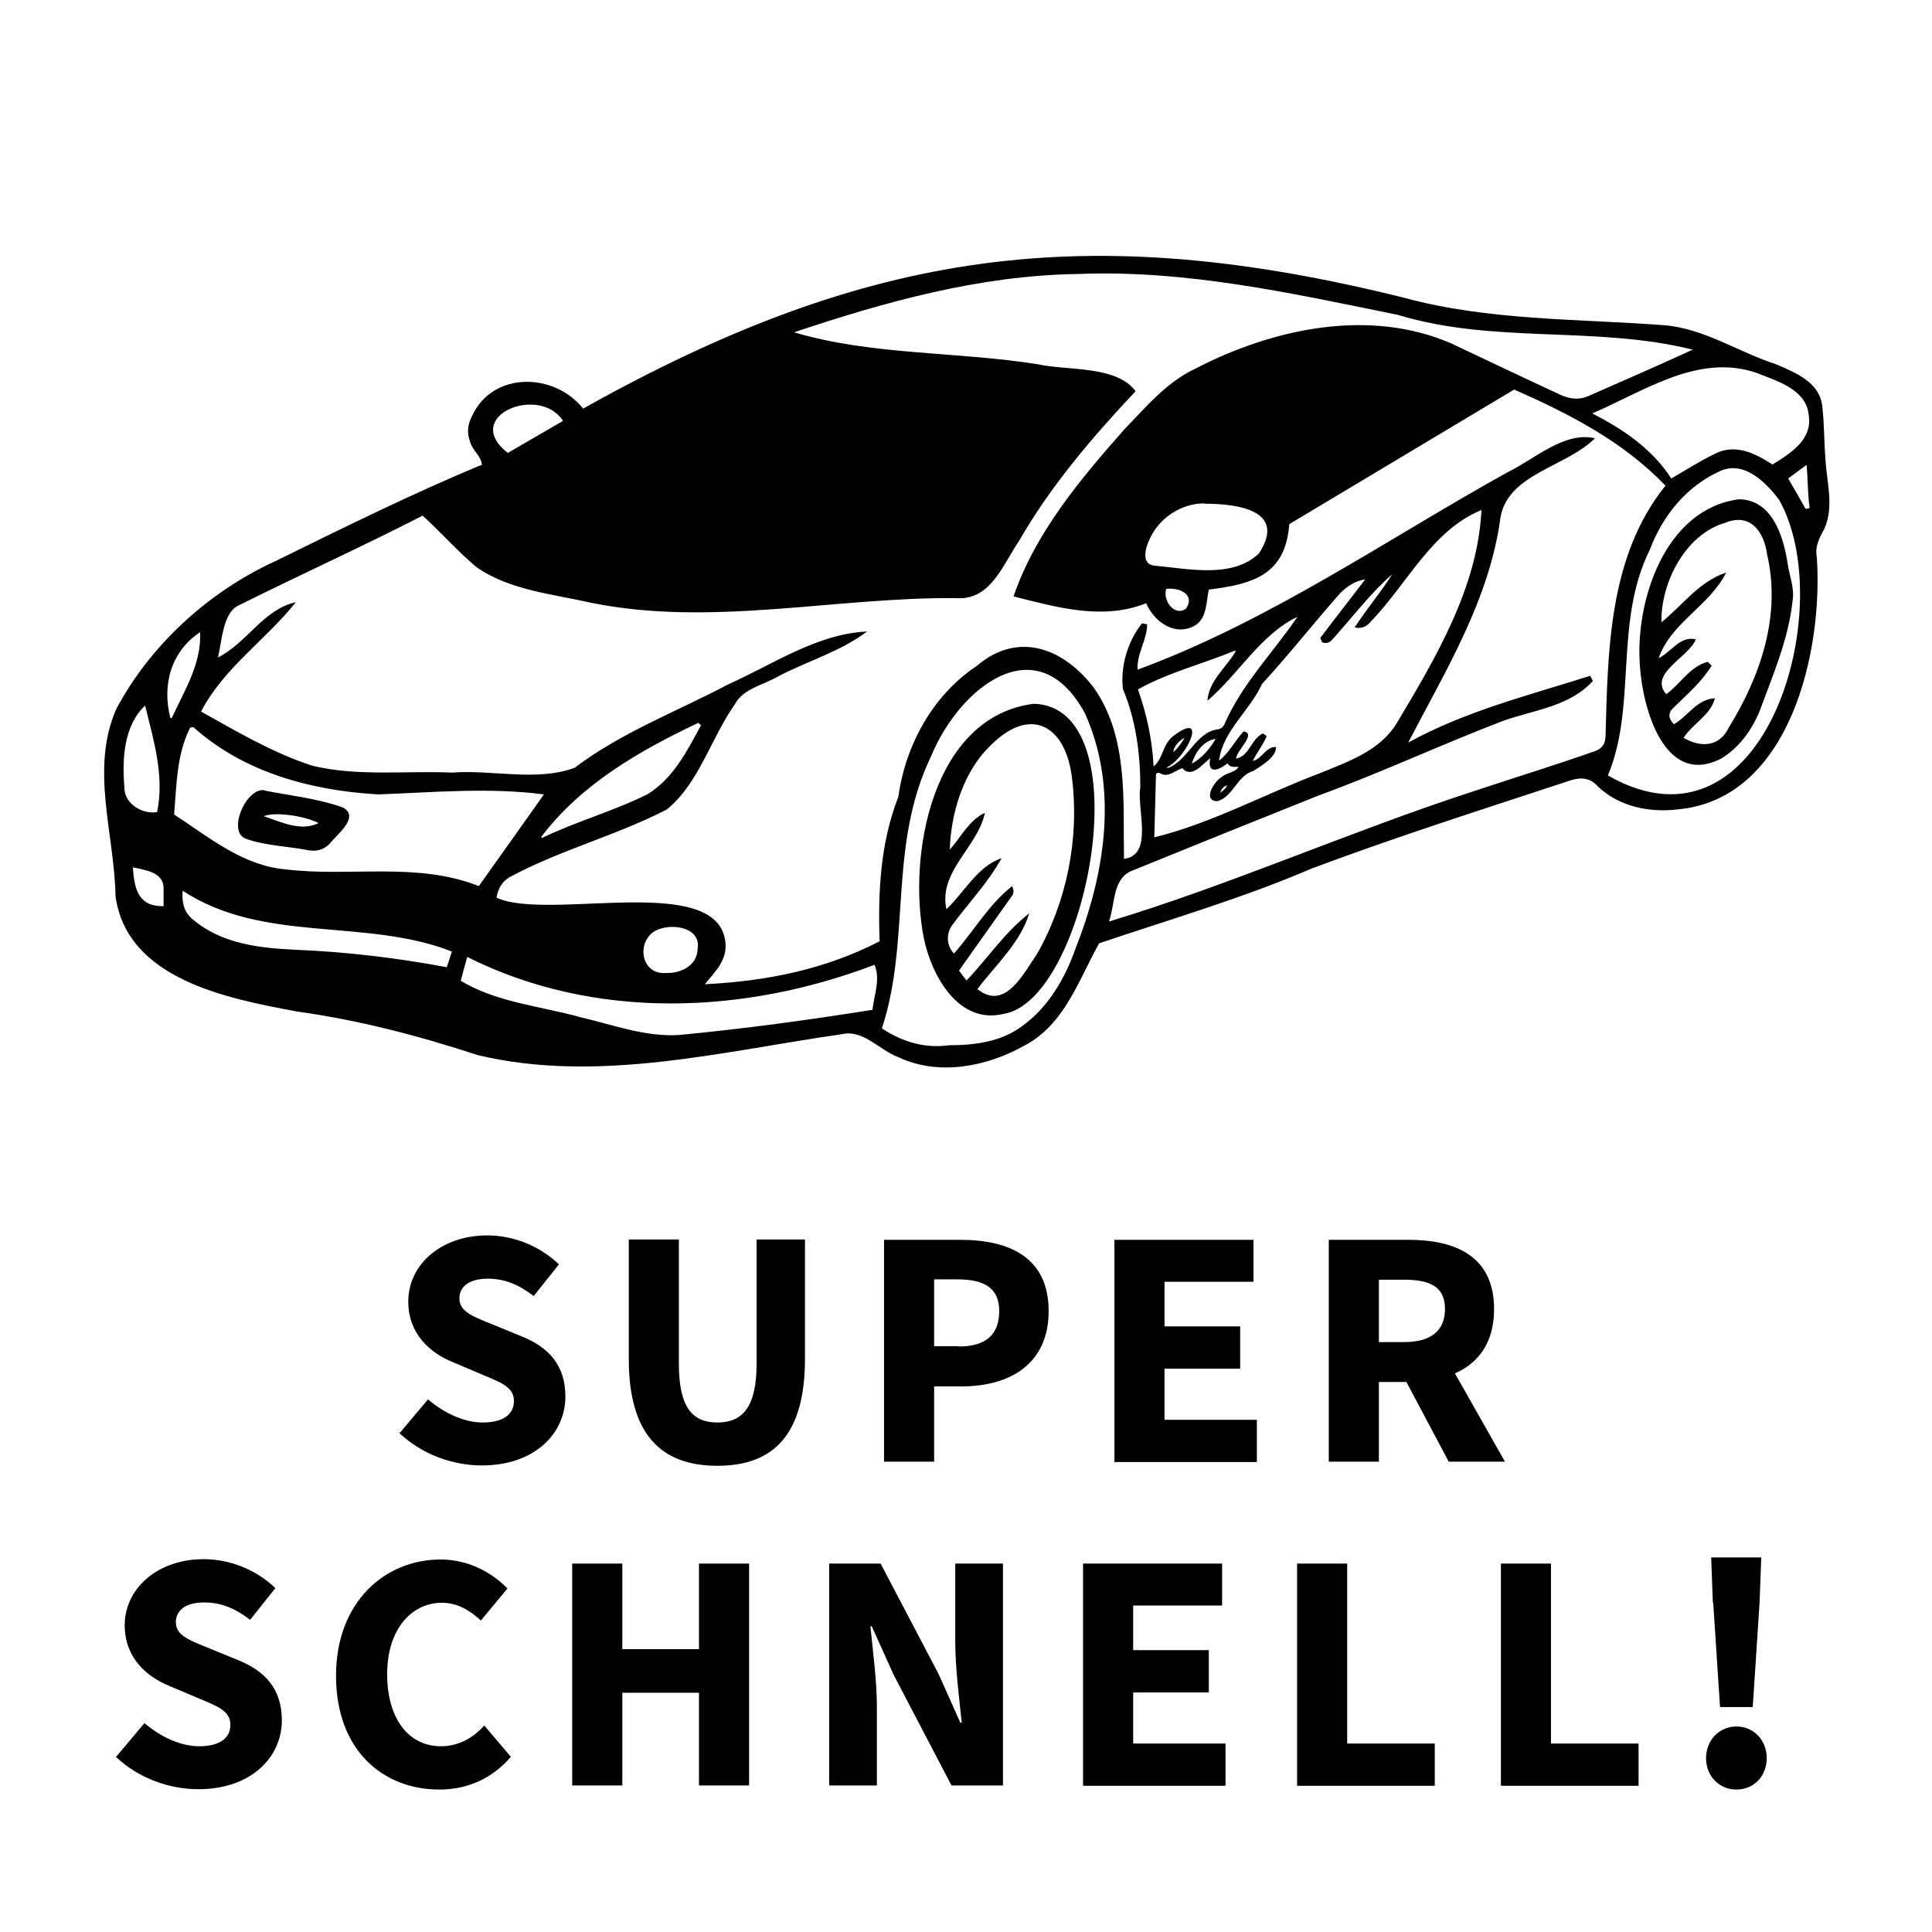
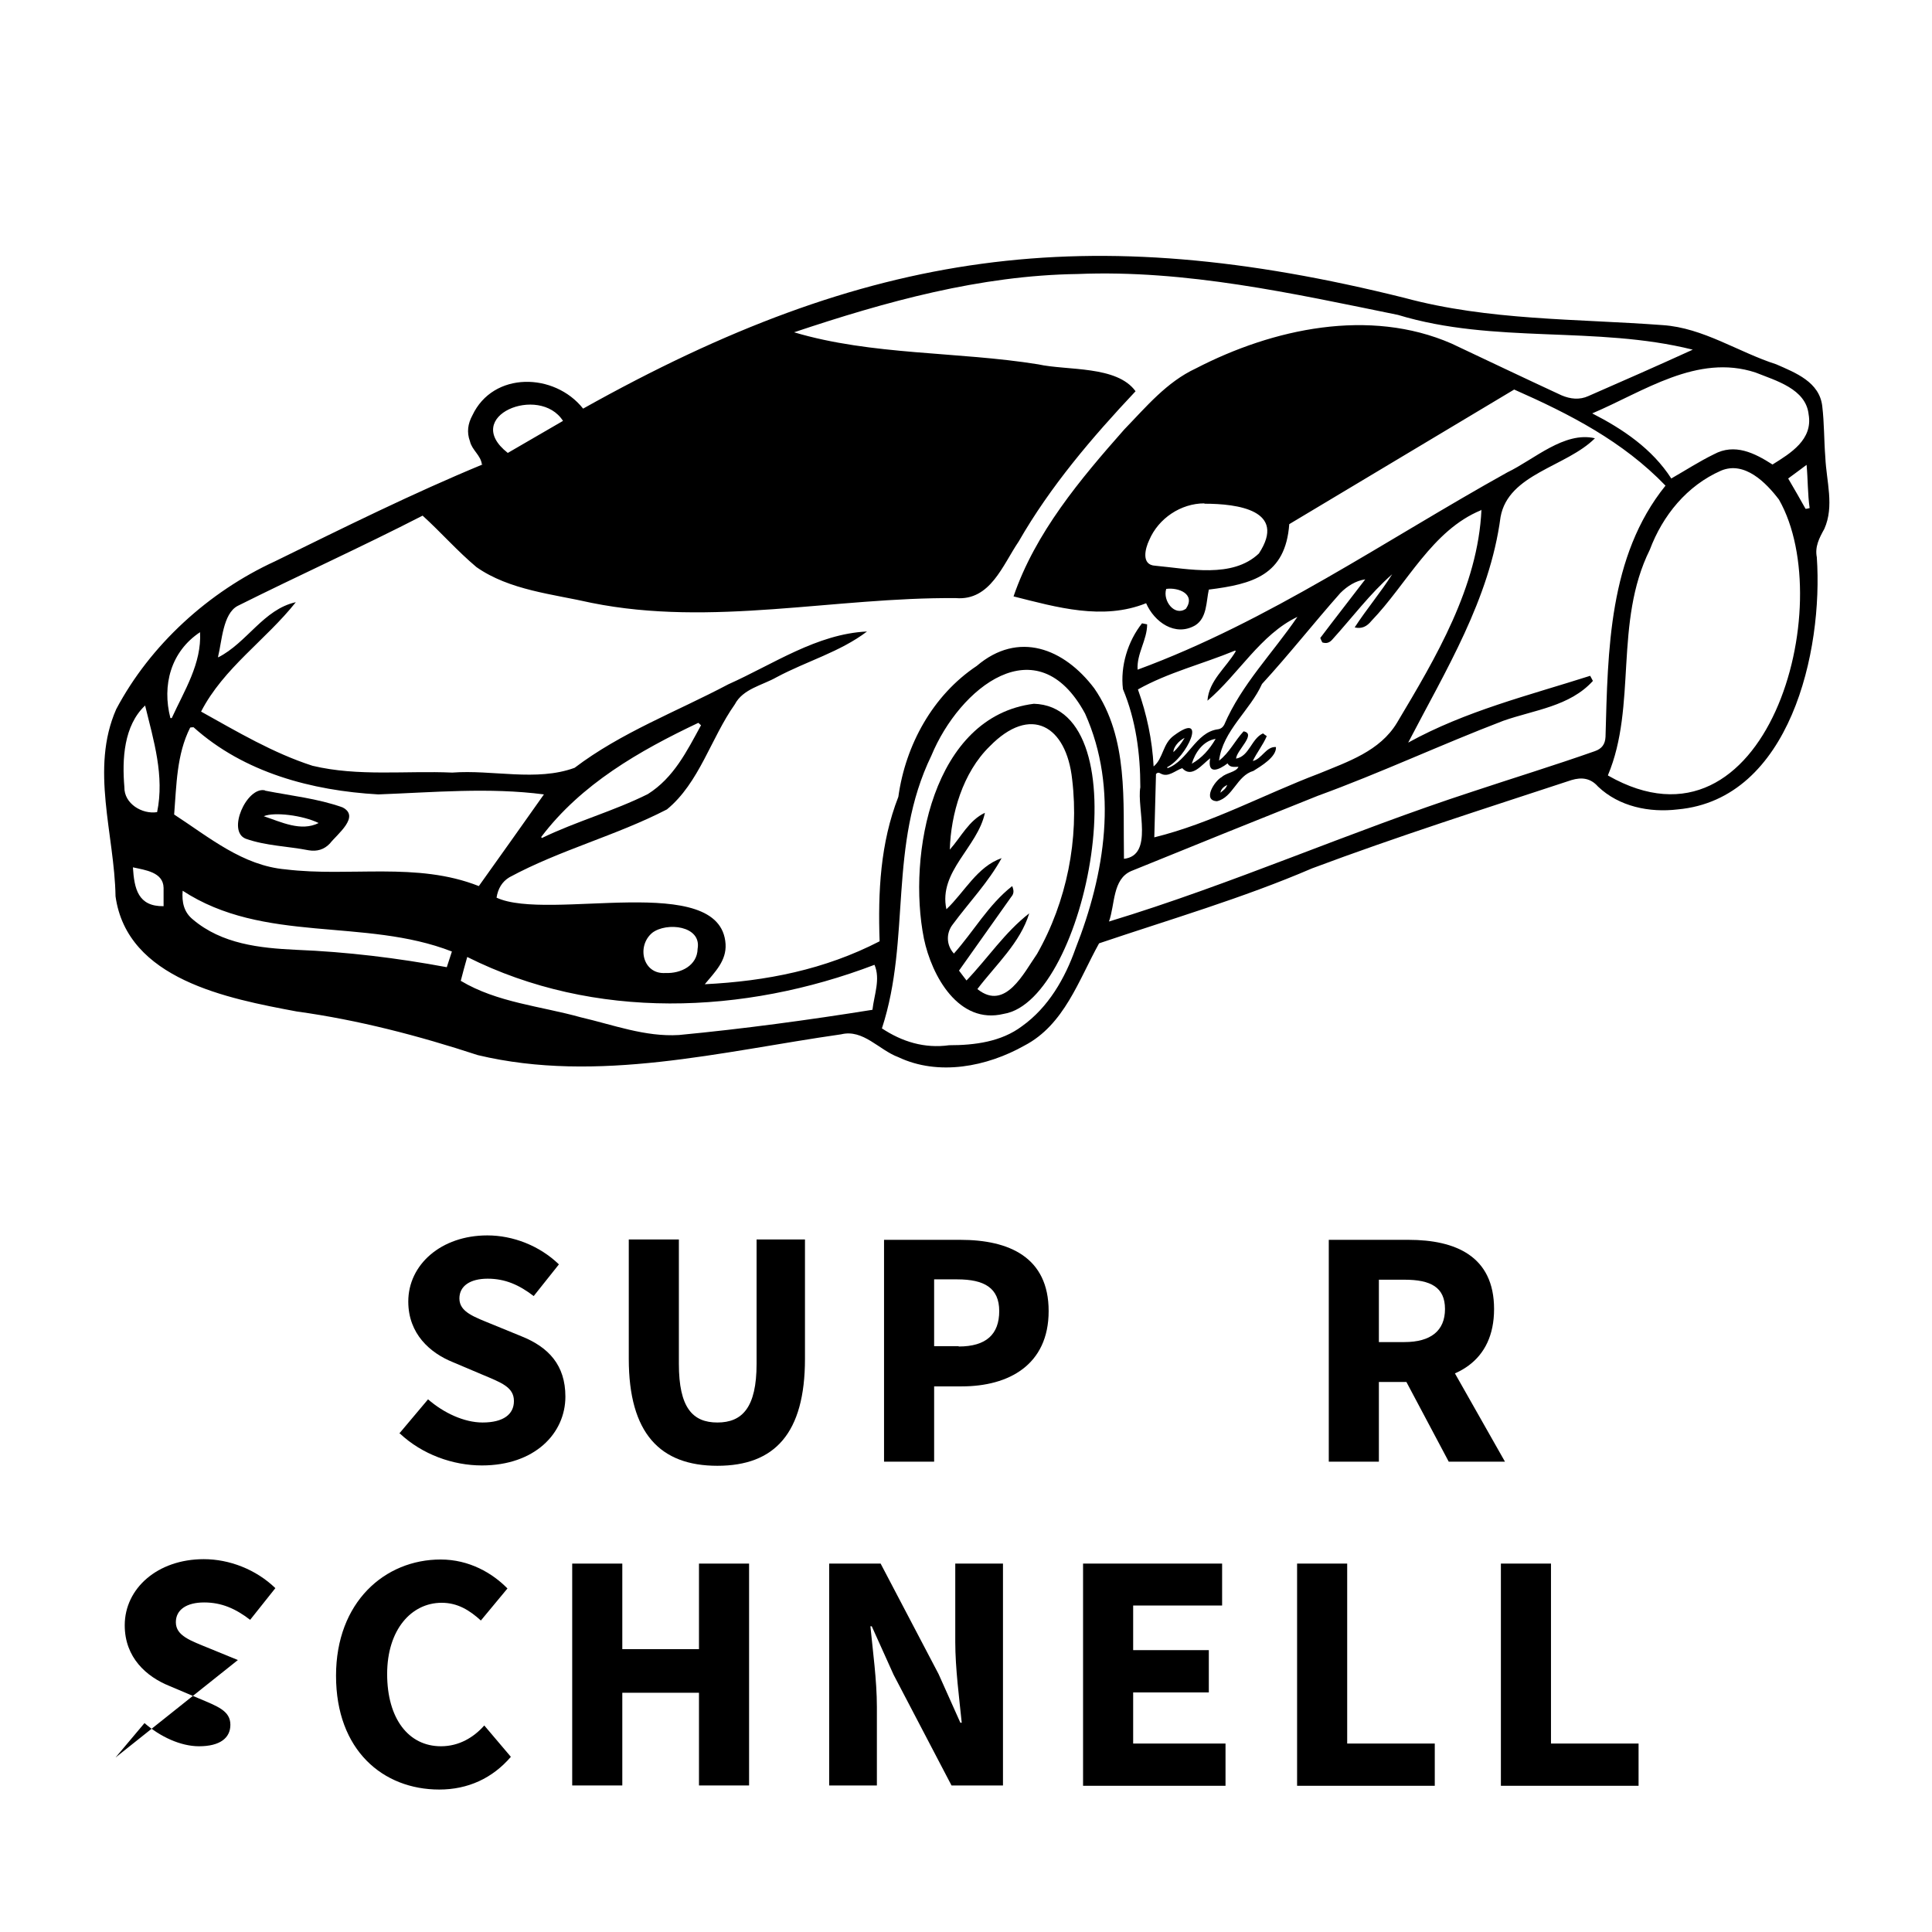
<svg xmlns="http://www.w3.org/2000/svg" id="b" viewBox="0 0 56.69 56.69">
  <defs>
    <style>.d{fill:none;}</style>
  </defs>
  <g id="c">
    <g>
      <g>
        <g>
          <path d="m14.14,13.63c-.03-.27-.29-.42-.35-.68-.1-.27-.06-.52.07-.76.61-1.3,2.41-1.26,3.25-.2,8.36-4.68,14.79-5.57,24.1-3.25,2.48.67,5.04.61,7.58.8,1.19.08,2.21.79,3.33,1.15.57.25,1.27.52,1.35,1.23.06.5.05,1,.09,1.5.03.7.27,1.43-.03,2.1-.15.27-.28.52-.22.83.19,2.75-.78,7.1-4.08,7.4-.83.1-1.72-.08-2.34-.67-.22-.25-.48-.28-.78-.19-2.55.84-5.1,1.65-7.61,2.59-2.02.87-4.21,1.51-6.25,2.2-.6,1.08-1.02,2.39-2.19,3-1.1.62-2.52.9-3.7.34-.57-.21-1.03-.83-1.68-.67-3.5.5-7.14,1.45-10.66.61-1.74-.57-3.5-1.03-5.31-1.28-2.03-.38-4.98-.94-5.32-3.38-.03-1.82-.75-3.74.02-5.49,1-1.89,2.72-3.45,4.66-4.34,2.02-.99,4.03-1.99,6.11-2.85Zm-7.74,5.66c.85-.43,1.33-1.41,2.28-1.62-.88,1.11-2.12,1.93-2.78,3.21,1.06.59,2.12,1.22,3.27,1.59,1.34.32,2.74.14,4.1.2,1.18-.09,2.47.27,3.59-.14,1.37-1.04,3-1.65,4.51-2.45,1.32-.59,2.6-1.48,4.07-1.55-.79.6-1.77.87-2.65,1.34-.42.24-.99.34-1.23.8-.7.99-1.04,2.3-1.99,3.08-1.49.77-3.14,1.19-4.62,1.99-.22.13-.34.34-.38.6,1.53.71,6.58-.79,6.72,1.36.03.49-.31.82-.61,1.18,1.81-.09,3.52-.43,5.13-1.26-.05-1.45.02-2.88.55-4.24.21-1.52,1.01-2.98,2.3-3.84,1.22-1.04,2.56-.52,3.45.66,1.01,1.46.84,3.32.87,5,.88-.1.37-1.48.48-2.1,0-.99-.13-1.97-.51-2.88-.08-.67.14-1.4.56-1.93.05.01.09.02.15.03,0,.46-.31.86-.28,1.33,3.86-1.42,7.27-3.8,10.85-5.79.79-.38,1.67-1.21,2.57-1-.84.84-2.54,1.04-2.77,2.31-.32,2.42-1.61,4.5-2.71,6.62,1.69-.93,3.52-1.38,5.34-1.96.03.05.05.1.08.15-.68.75-1.72.85-2.63,1.17-1.83.7-3.6,1.53-5.44,2.2-1.83.73-3.66,1.47-5.48,2.21-.55.24-.47.98-.65,1.48,3.6-1.09,7.07-2.64,10.66-3.81,1.2-.4,2.41-.77,3.6-1.19.2-.07.3-.2.31-.42.07-2.53.09-5.3,1.76-7.37-1.25-1.3-2.81-2.1-4.44-2.82-2.2,1.32-4.4,2.63-6.6,3.95-.11,1.5-1.08,1.76-2.36,1.92-.08.36-.05.83-.4,1.05-.59.34-1.2-.1-1.44-.65-1.27.51-2.62.12-3.89-.2.64-1.87,1.96-3.44,3.25-4.9.64-.66,1.24-1.39,2.1-1.79,2.26-1.17,5.09-1.78,7.5-.73,1.08.51,2.15,1.02,3.23,1.52.26.11.53.14.79.02,1.03-.45,2.03-.89,3.06-1.36-2.84-.71-5.82-.16-8.65-1.02-3.09-.63-6.22-1.33-9.4-1.2-2.86.04-5.63.81-8.32,1.71,2.28.68,4.8.56,7.16.94.86.19,2.31.03,2.86.79-1.28,1.36-2.5,2.79-3.43,4.41-.47.69-.83,1.74-1.84,1.66-3.57-.03-7.16.85-10.69.14-1.14-.26-2.41-.37-3.38-1.05-.56-.47-1.04-1.02-1.58-1.51-1.79.92-3.63,1.75-5.43,2.65-.43.23-.46,1.04-.57,1.48Zm37.06-4.32c-1.44.59-2.17,2.16-3.22,3.25-.13.16-.28.24-.49.19.35-.54.76-1.02,1.1-1.56-.65.57-1.18,1.28-1.76,1.92-.08.09-.17.12-.29.08-.02-.04-.04-.08-.06-.13.43-.57.87-1.13,1.32-1.72-.28.04-.53.2-.73.4-.78.88-1.51,1.81-2.3,2.67-.35.78-1.15,1.37-1.26,2.25.31-.24.46-.58.72-.86.39.07-.21.56-.22.8.39-.07.45-.59.79-.74.03.02.06.05.11.08-.11.26-.29.48-.41.73.27-.06.39-.43.68-.41.02.29-.44.56-.66.7-.49.14-.6.78-1.07.89-.44-.02-.07-.6.14-.71.14-.13.42-.14.49-.3-.12,0-.25.03-.32-.1-.26.2-.6.34-.51-.15-.24.18-.54.6-.82.29-.21.07-.41.28-.63.16-.06-.04-.1-.03-.14.01-.02.62-.03,1.24-.05,1.86,1.67-.41,3.22-1.26,4.83-1.87.85-.35,1.79-.66,2.29-1.49,1.14-1.91,2.38-3.99,2.48-6.26ZM5.58,21.35c-.4.79-.4,1.69-.47,2.55,1.03.67,2.01,1.5,3.27,1.61,1.89.23,3.85-.23,5.67.49.64-.9,1.27-1.78,1.91-2.69-1.61-.21-3.24-.06-4.86,0-1.95-.11-3.94-.64-5.42-1.97-.03,0-.07,0-.11.01Zm20.29,8.82c.6.4,1.26.6,1.98.5.75,0,1.53-.1,2.14-.56.77-.55,1.26-1.4,1.57-2.28.86-2.18,1.27-4.68.28-6.89-1.41-2.61-3.69-.75-4.51,1.23-1.28,2.64-.59,5.36-1.45,8Zm20.85-18.04c.9.46,1.76,1.04,2.32,1.91.42-.24.82-.5,1.25-.71.61-.33,1.19-.04,1.72.3.53-.33,1.19-.73,1.06-1.47-.08-.75-.96-.99-1.56-1.23-1.71-.56-3.28.56-4.79,1.2Zm.47,10.63c4.64,2.64,6.78-4.99,5.01-8.1-.38-.5-1.01-1.14-1.7-.85-1,.44-1.71,1.31-2.09,2.32-1.06,2.14-.37,4.58-1.23,6.62Zm-33.48,5.32c-.07.24-.13.47-.19.7,1.07.64,2.34.74,3.52,1.07.95.22,1.89.58,2.88.52,1.89-.18,3.81-.44,5.68-.74.05-.44.24-.9.06-1.32-3.83,1.46-8.22,1.64-11.95-.23Zm20.54-5.57s0,.02.01.03c.6-.22.82-1.05,1.47-1.14.09-.01.15-.06.19-.13.51-1.19,1.43-2.11,2.15-3.17-1.09.52-1.73,1.69-2.64,2.46.04-.59.55-.97.83-1.45,0,0-.01-.02-.02-.02-.94.39-1.96.64-2.85,1.14.26.73.42,1.48.46,2.26.29-.24.26-.67.6-.91,1.01-.75.38.66-.22.94Zm1.09-7.74c-.69,0-1.35.44-1.62,1.08-.12.25-.24.73.18.75.98.09,2.26.38,3.04-.36.83-1.27-.63-1.46-1.6-1.46ZM5.36,26.13c-.03.35.04.64.3.85.85.72,1.96.84,3.03.89,1.49.06,2.97.24,4.42.51.05-.16.1-.31.15-.46-2.56-1-5.52-.22-7.91-1.79Zm10.52-1.57s.01.02.02.03c1.01-.49,2.11-.79,3.11-1.29.76-.48,1.14-1.25,1.56-2.02-.03-.02-.05-.05-.08-.07-1.73.82-3.44,1.8-4.61,3.35Zm-11.62-3.86c-.63.59-.68,1.58-.61,2.4-.01.48.52.8.96.73.22-1.06-.1-2.1-.35-3.12Zm15.27,7.85c.45.02.93-.22.94-.71.12-.68-.91-.79-1.33-.47-.47.39-.28,1.23.39,1.18Zm-4.63-15.26c.54-.31,1.08-.63,1.62-.94-.69-1.08-3-.14-1.62.94Zm-9.89,7.78s.02,0,.03,0c.37-.81.88-1.6.83-2.52-.86.57-1.12,1.56-.87,2.52Zm-.21,5.52c0-.2,0-.37,0-.54-.01-.46-.54-.52-.9-.6.04.63.15,1.15.9,1.14Zm48.3-11.68c-.06-.42-.05-.84-.09-1.27-.19.14-.36.27-.54.4.18.31.35.6.51.89.04,0,.07-.01.11-.02Zm-18.88,2.37c-.11.35.25.82.58.58.29-.43-.22-.63-.58-.58Zm.75,5.13c.3-.17.52-.42.7-.73-.37.06-.6.4-.7.73Zm-.21-.76c-.18.09-.33.28-.33.42.13-.12.23-.25.33-.42Zm1.05,1.61c.07-.06.16-.11.2-.23-.11.06-.18.12-.2.23Z" />
          <path d="m7.78,23.2c.76.15,1.54.23,2.27.49.53.27-.16.79-.37,1.06-.17.18-.38.24-.62.2-.61-.12-1.26-.13-1.85-.34-.56-.22.03-1.53.56-1.42Zm1.57.95c-.47-.23-1.31-.33-1.61-.2.51.17,1.09.46,1.61.2Z" />
          <path d="m30.33,20.65c3.22.09,1.57,8.71-.88,9.1-1.32.32-2.11-1.11-2.34-2.21-.49-2.45.25-6.52,3.23-6.89Zm-1.64,8.38c.81.64,1.35-.48,1.74-1.04.87-1.53,1.24-3.37,1.03-5.12-.17-1.58-1.22-2.2-2.42-.97-.79.77-1.14,1.99-1.17,3.03.33-.37.56-.86,1.03-1.08-.21,1.01-1.37,1.72-1.13,2.83.53-.5.9-1.25,1.62-1.5-.39.71-.95,1.29-1.43,1.94-.2.25-.2.61.03.86.58-.65,1.01-1.43,1.71-1.98.05.12.06.22-.03.32-.51.72-1.02,1.44-1.53,2.16.07.1.14.18.22.29.63-.66,1.12-1.41,1.84-1.97-.26.86-.98,1.51-1.52,2.22Z" />
-           <path d="m51.01,14.65c.97,0,1.31,1.04,1.44,1.86.05.37.21.74.15,1.11-.12,1.14-.58,2.19-.97,3.25-.23.56-.61,1.08-1.13,1.39-1.66.85-2.3-1.48-2.38-2.71-.15-1.91.73-4.61,2.9-4.9Zm-.79,4.89c-.3.48-.71.83-1.11,1.22-.19.17-.14.35.01.49.41-.24.68-.74,1.2-.76-.13.5-.65.74-.92,1.16.5.29,1.05.27,1.32-.29.94-1.52,1.55-3.3,1.13-5.1-.09-.67-.5-1.22-1.23-.92-1.17.34-1.89,1.76-1.87,2.92.62-.5,1.11-1.2,1.9-1.46-.48.97-1.62,1.47-1.98,2.51.38-.18.62-.66,1.09-.55-.22.54-1.39,1-.87,1.61.42-.3.7-.82,1.22-.95.04.04.07.07.11.11Z" />
        </g>
        <rect class="d" width="56.69" height="56.69" />
      </g>
      <g>
        <path d="m11.71,42.07l.85-1.01c.46.4,1.06.68,1.6.68.61,0,.92-.24.92-.63,0-.41-.37-.54-.94-.78l-.85-.36c-.67-.27-1.31-.83-1.31-1.78,0-1.08.96-1.94,2.32-1.94.75,0,1.53.3,2.1.85l-.74.93c-.43-.33-.84-.51-1.35-.51s-.83.21-.83.58c0,.4.43.54.99.77l.83.34c.8.32,1.29.85,1.29,1.77,0,1.08-.9,2.02-2.45,2.02-.85,0-1.75-.32-2.41-.94Z" />
        <path d="m18.45,39.87v-3.5h1.47v3.65c0,1.28.4,1.72,1.13,1.72s1.15-.44,1.15-1.72v-3.65h1.42v3.5c0,2.19-.89,3.14-2.57,3.14s-2.6-.95-2.6-3.14Z" />
        <path d="m25.94,36.38h2.24c1.43,0,2.59.51,2.59,2.09s-1.17,2.21-2.55,2.21h-.81v2.21h-1.47v-6.51Zm2.19,3.13c.81,0,1.19-.36,1.19-1.04s-.44-.93-1.23-.93h-.68v1.96h.72Z" />
-         <path d="m32.7,36.38h4.08v1.23h-2.61v1.31h2.22v1.24h-2.22v1.5h2.71v1.24h-4.18v-6.51Z" />
        <path d="m38.98,36.38h2.35c1.38,0,2.51.48,2.51,2.03s-1.13,2.14-2.51,2.14h-.87v2.34h-1.47v-6.51Zm2.23,3c.77,0,1.19-.33,1.19-.97s-.42-.86-1.19-.86h-.75v1.83h.75Zm-.15.78l1.02-.94,2.08,3.67h-1.65l-1.45-2.73Z" />
-         <path d="m3.39,51.57l.85-1.01c.46.4,1.06.68,1.6.68.61,0,.92-.24.92-.63,0-.41-.37-.54-.94-.78l-.85-.36c-.67-.27-1.31-.83-1.31-1.78,0-1.08.96-1.94,2.32-1.94.75,0,1.53.3,2.1.85l-.74.93c-.43-.33-.84-.51-1.35-.51s-.83.21-.83.58c0,.4.43.54.99.77l.83.34c.8.32,1.29.85,1.29,1.77,0,1.08-.9,2.02-2.45,2.02-.85,0-1.75-.32-2.41-.94Z" />
+         <path d="m3.39,51.57l.85-1.01c.46.4,1.06.68,1.6.68.61,0,.92-.24.92-.63,0-.41-.37-.54-.94-.78l-.85-.36c-.67-.27-1.31-.83-1.31-1.78,0-1.08.96-1.94,2.32-1.94.75,0,1.53.3,2.1.85l-.74.93c-.43-.33-.84-.51-1.35-.51s-.83.21-.83.58c0,.4.43.54.99.77l.83.34Z" />
        <path d="m9.86,49.17c0-2.16,1.43-3.41,3.07-3.41.84,0,1.52.4,1.96.85l-.78.94c-.33-.3-.68-.52-1.15-.52-.89,0-1.6.79-1.6,2.09s.62,2.12,1.58,2.12c.53,0,.96-.26,1.27-.61l.78.92c-.54.63-1.26.96-2.1.96-1.65,0-3.03-1.15-3.03-3.34Z" />
        <path d="m16.79,45.88h1.47v2.51h2.25v-2.51h1.47v6.51h-1.47v-2.72h-2.25v2.72h-1.47v-6.51Z" />
        <path d="m24.33,45.88h1.51l1.7,3.24.64,1.43h.04c-.07-.69-.19-1.6-.19-2.37v-2.3h1.4v6.51h-1.51l-1.7-3.25-.64-1.42h-.04c.07.72.19,1.59.19,2.36v2.31h-1.4v-6.51Z" />
        <path d="m31.78,45.88h4.08v1.23h-2.61v1.31h2.22v1.24h-2.22v1.5h2.71v1.24h-4.18v-6.51Z" />
        <path d="m38.06,45.88h1.47v5.28h2.57v1.24h-4.04v-6.51Z" />
        <path d="m44.04,45.88h1.47v5.28h2.57v1.24h-4.04v-6.51Z" />
-         <path d="m50.06,51.59c0-.52.38-.93.89-.93s.89.4.89.93-.38.92-.89.92-.89-.4-.89-.92Zm.2-4.56l-.05-1.33h1.47l-.05,1.33-.2,3.06h-.96l-.2-3.06Z" />
      </g>
    </g>
  </g>
</svg>